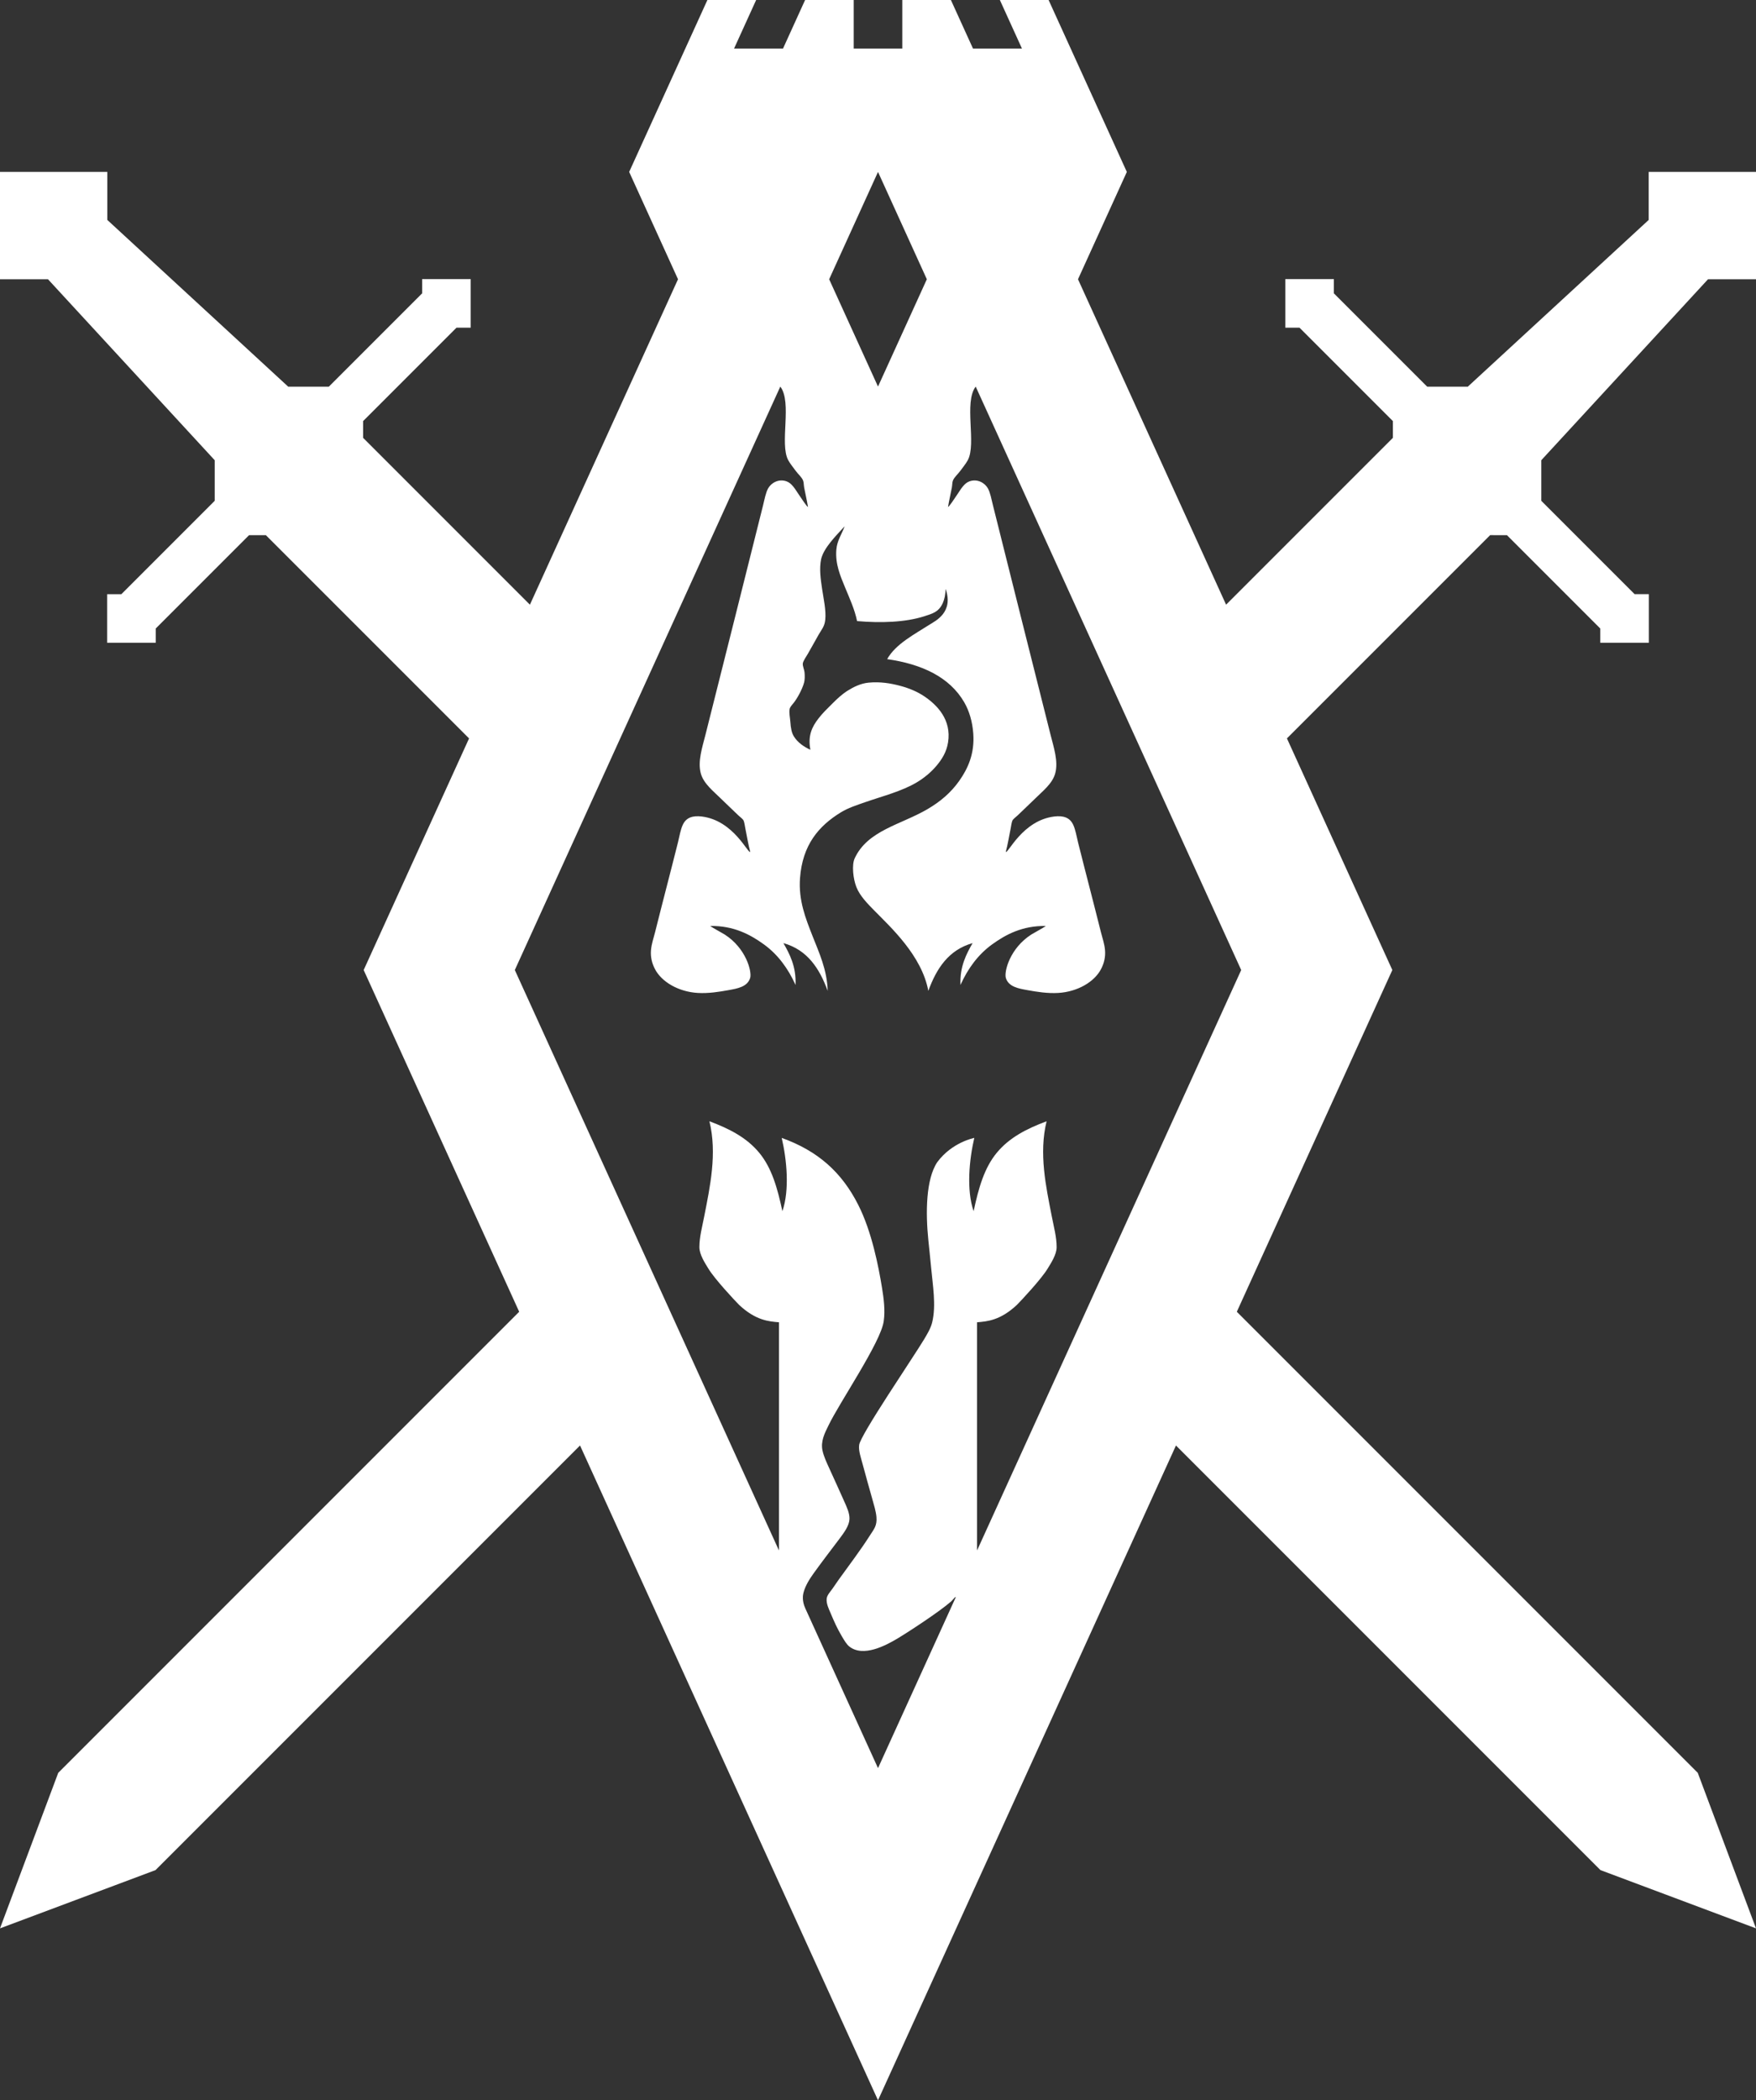
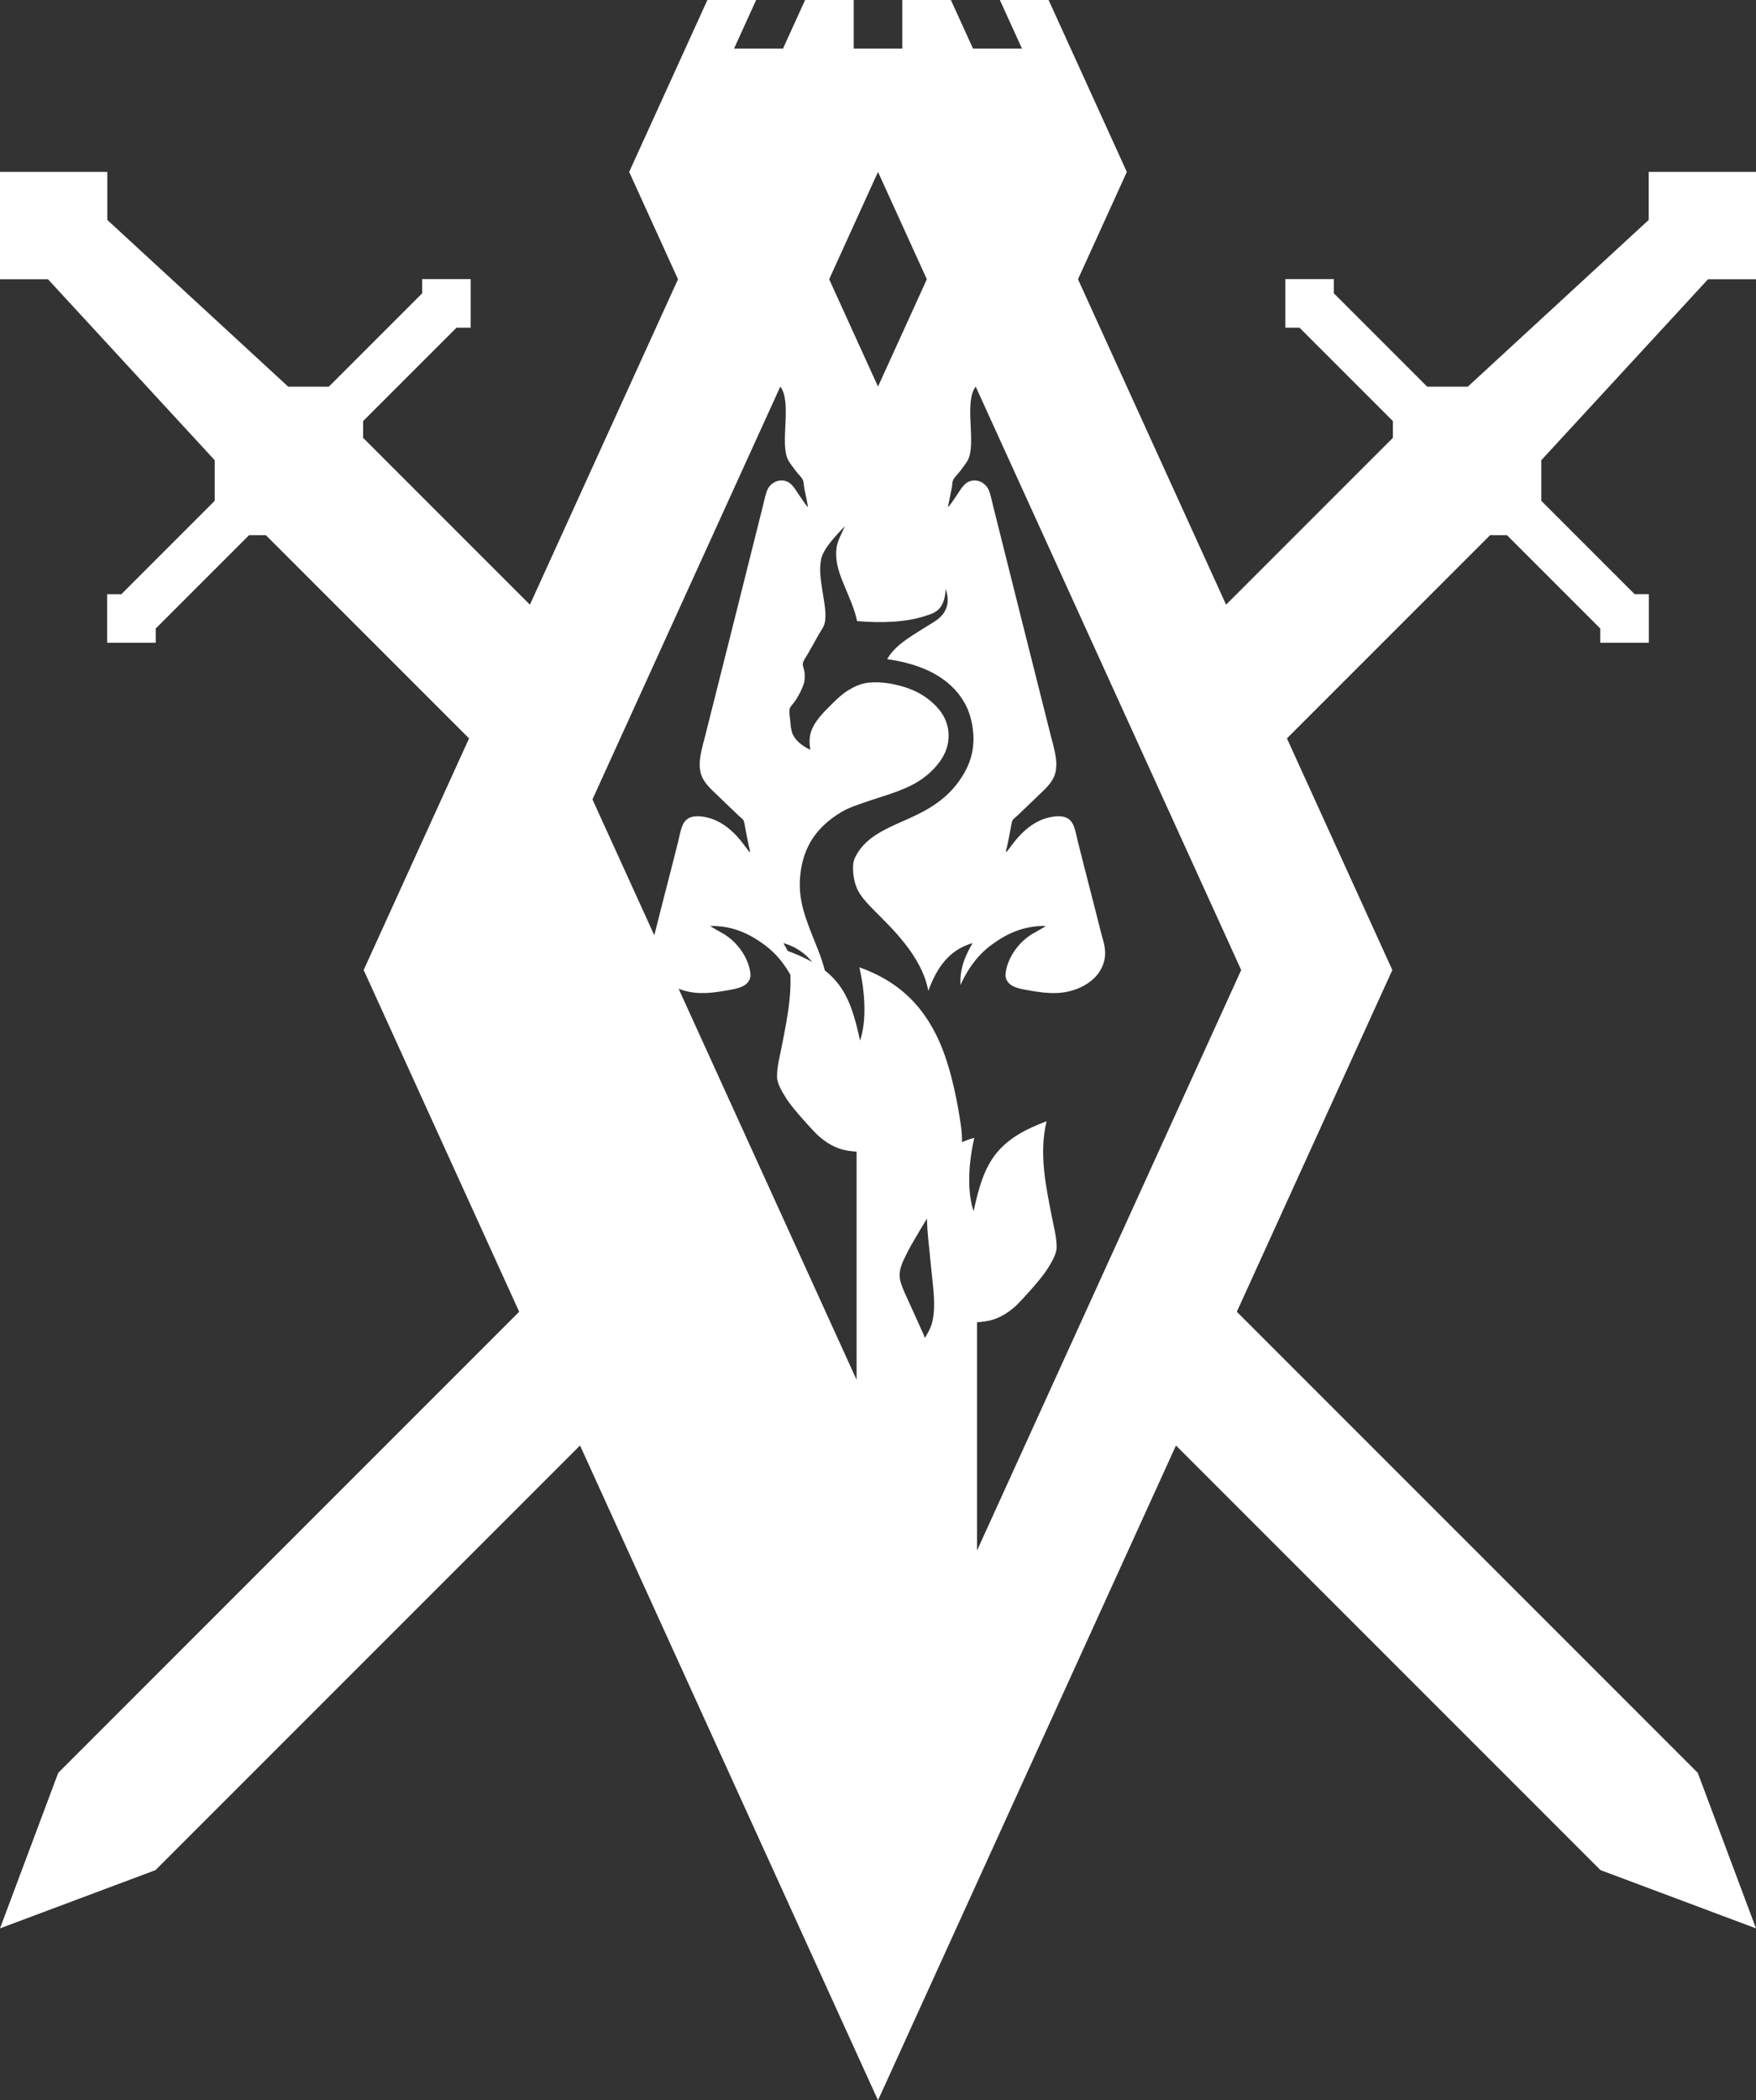
<svg xmlns="http://www.w3.org/2000/svg" version="1.1" id="Layer_1" x="0px" y="0px" width="353.078px" height="422.197px" viewBox="0 0 353.078 422.197" enable-background="new 0 0 353.078 422.197" xml:space="preserve">
  <rect x="0" y="0" width="353.078" height="422.197" fill="#333333" stroke="none" />
-   <path fill="#FFFFFF" d="M343.43,56.136h9.648V34.559h-21.575v9.651l-36.381,33.525h-8.155l-18.768-18.768v-2.859h-9.765v9.764h2.86  l18.768,18.768v3.377l-33.534,33.535l-29.776-65.417l9.82-21.575L210.842,0h-9.8l4.442,9.764h-9.844L191.197,0h-9.774v9.764h-9.767  V0h-9.775l-4.442,9.764h-9.843L152.038,0h-9.801l-15.73,34.56l9.82,21.575l-29.776,65.417L73.016,88.017v-3.377l18.768-18.768h2.86  v-9.764H84.88v2.859L66.112,77.735h-8.156L21.576,44.209v-9.651H0v21.577h9.648l33.526,36.382v8.154L24.407,119.44h-2.86v9.764  h9.765v-2.86l18.767-18.767h3.378l40.858,40.857l-21.192,46.56l31.269,68.695L11.71,356.37L0,387.638l31.268-11.71l85.359-85.358  l59.913,131.627l59.912-131.625l85.357,85.357l31.269,11.71l-11.71-31.27l-92.68-92.68l31.269-68.696l-21.193-46.561l40.857-40.856  H303l18.767,18.767v2.86h9.765v-9.764h-2.858l-18.769-18.768v-8.156L343.43,56.136z M176.54,34.56l9.819,21.575L176.54,77.71  l-9.821-21.575L176.54,34.56z M196.456,311.672v-45.866c2.065-0.175,4.655-0.369,8.003-3.488c0.884-0.893,4.904-5.18,6.188-7.301  c0.665-1.098,1.809-2.803,1.809-4.312c-0.001-2.051-0.565-4.084-0.975-6.188c-1.158-5.959-2.634-12.64-1.042-19.12  c-4.056,1.51-7.51,3.301-10.013,6.327c-2.523,3.047-3.66,7.078-4.66,11.75c-1.475-4.266-0.885-10.379,0.137-14.733  c0,0-4.459,0.844-7.438,4.861c-2.314,3.439-2.361,10.201-1.808,15.644c0.186,1.828,0.389,3.666,0.556,5.494  c0.317,3.478,1.065,7.706,0.209,11.126c-0.288,1.15-0.977,2.294-1.6,3.338c-2.183,3.656-12.9,19.331-13.072,21.277  c-0.153,1.156,0.359,2.549,0.695,3.824c0.636,2.411,1.275,4.602,1.947,7.022c0.336,1.208,0.736,2.474,0.834,3.615  c0.152,1.761-0.522,2.47-1.251,3.616c-2.03,3.189-4.092,5.854-6.328,8.971c-0.368,0.51-0.808,1.188-1.251,1.808  c-0.513,0.715-1.13,1.343-1.183,2.086c-0.069,0.989,0.421,1.968,0.766,2.781c0.758,1.795,1.329,3.099,2.294,4.728  c0.455,0.769,0.924,1.579,1.46,2.017c2.814,2.298,7.446-0.24,9.526-1.46c2.016-1.182,8.521-5.409,10.998-7.578  c0.257-0.257,0.634-0.707,0.701-0.767c0.066-0.06,0.093-0.09,0.135-0.105c0.054-0.018,0.088,0.015,0.059,0.091l-15.611,34.299  l-14.618-32.114c-0.737-1.615-0.454-2.8-0.367-3.143c0.353-1.398,1.222-2.767,2.086-3.965c1.729-2.396,3.278-4.409,5.146-6.883  c0.943-1.249,1.961-2.641,2.016-3.964c0.049-1.197-0.565-2.451-1.113-3.685c-1.049-2.359-1.957-4.333-2.99-6.605  c-0.515-1.133-1.073-2.324-1.321-3.477c-0.396-1.848,0.423-3.473,1.183-5.007c2.187-4.598,10.577-16.815,11.125-20.999  c0.325-2.2-0.005-4.644-0.348-6.745c-0.682-4.169-2.044-11.292-4.798-16.688c-3.292-6.491-8.06-10.794-15.364-13.413  c1.021,4.354,1.612,10.468,0.137,14.733c-1-4.672-2.137-8.703-4.661-11.75c-2.503-3.026-5.957-4.817-10.012-6.327  c1.591,6.48,0.116,13.161-1.043,19.12c-0.409,2.104-0.972,4.138-0.973,6.188c0,1.51,1.143,3.215,1.807,4.312  c1.283,2.121,5.304,6.408,6.189,7.301c3.346,3.119,5.937,3.313,8.003,3.488v45.866l-53.109-116.679L156.897,77.71  c2.433,3.204-0.202,11.488,1.596,14.805c0.386,0.711,0.966,1.399,1.461,2.086c0.507,0.704,1.276,1.332,1.529,2.018  c0.15,0.398,0.12,0.918,0.209,1.39c0.228,1.191,0.572,2.649,0.765,3.894c-0.176,0.033-1.381-1.798-1.946-2.642  c-0.675-1.009-1.318-2.131-2.365-2.504c-1.623-0.58-3.097,0.353-3.685,1.391c-0.502,0.886-0.728,2.216-1.043,3.476  c-3.878,15.528-7.663,30.562-11.612,46.24c-0.587,2.33-1.545,5.174-0.904,7.58c0.561,2.106,2.62,3.662,4.033,5.076  c1.027,1.026,2.337,2.22,3.477,3.338c0.377,0.37,0.949,0.748,1.111,1.113c0.156,0.346,0.267,1.2,0.349,1.599  c0.315,1.521,0.59,3.256,0.974,4.659c-0.423,0.476-3.325-6.304-9.735-7.095c-1.799-0.211-3.132,0.169-3.824,1.67  c-0.473,1.023-0.661,2.287-0.974,3.547c-1.463,5.855-3.062,11.893-4.589,18.008c-0.299,1.197-0.736,2.4-0.835,3.686  c-0.106,1.389,0.21,2.584,0.765,3.686c1.359,2.695,4.833,4.639,8.622,4.868c2.176,0.132,4.35-0.224,6.188-0.558  c1.72-0.311,3.858-0.636,4.382-2.502c0.335-1.279-0.824-5.922-5.146-8.691c-0.495-0.311-2.325-1.287-2.908-1.705  c4.709-0.094,8.106,1.738,10.835,3.722c2.767,2.009,4.854,4.835,6.327,8.134c0.169-3.736-1.223-6.285-2.433-8.414  c4.811,1.355,7.25,5.084,8.9,9.598c-0.129-4.297-1.735-7.674-3.06-11.057c-1.352-3.453-2.836-7.105-2.503-11.611  c0.494-6.682,3.754-10.48,8.205-13.213c1.471-0.901,3.125-1.43,5.007-2.086c3.44-1.196,7.238-2.144,10.29-3.963  c1.408-0.84,2.807-1.983,3.895-3.268c1.148-1.353,2.051-2.8,2.366-4.729c0.742-4.582-2.217-7.544-4.73-9.248  c-1.421-0.964-3.062-1.66-4.936-2.155c-1.89-0.5-3.963-0.853-6.329-0.626c-1.554,0.148-2.985,0.856-4.172,1.599  c-1.186,0.743-2.165,1.679-3.129,2.642c-0.887,0.889-1.924,1.866-2.781,2.99c-1.272,1.663-2.146,3.42-1.6,6.258  c-1.292-0.579-2.559-1.446-3.338-2.711c-0.432-0.704-0.605-1.636-0.695-2.922c-0.054-0.782-0.291-1.792-0.139-2.572  c0.076-0.386,0.486-0.818,0.834-1.252c0.563-0.699,1.667-2.538,2.086-4.102c0.125-0.523,0.148-1.302,0.071-2.017  c-0.067-0.602-0.388-1.217-0.348-1.738c0.039-0.502,0.685-1.4,1.042-2.016c0.79-1.364,1.376-2.465,2.155-3.825  c0.591-1.028,1.19-1.634,1.323-2.989c0.186-1.913-0.327-4.087-0.626-6.119c-0.304-2.061-0.607-4.121-0.208-6.05  c0.529-2.259,2.88-4.593,4.727-6.606c-0.58,1.609-1.518,2.834-1.669,4.729c-0.23,2.889,0.823,5.283,1.738,7.509  c0.935,2.272,1.939,4.415,2.434,6.814c4.789,0.415,9.7,0.248,13.485-0.959c1.793-0.572,2.927-0.898,3.732-2.628  c0.362-0.794,0.558-1.751,0.584-2.88c1.663,4.721-2.067,6.436-3.198,7.162c-3.024,1.944-6.861,3.906-8.553,6.955  c6.932,0.987,12.558,3.585,15.506,8.692c1.002,1.734,1.635,3.881,1.808,6.258c0.301,4.108-1.125,7.091-2.78,9.456  c-1.724,2.456-3.873,4.26-6.468,5.771c-5.364,3.128-12.008,4.25-14.602,9.873c-0.609,1.339-0.308,4.113,0.347,5.771  c0.718,1.817,2.295,3.381,3.616,4.729c3.291,3.357,9.53,9.041,10.849,16.133c1.65-4.514,4.09-8.242,8.9-9.598  c-1.211,2.129-2.602,4.678-2.433,8.414c1.472-3.299,3.56-6.125,6.327-8.134c2.728-1.983,6.126-3.815,10.834-3.722  c-0.582,0.418-2.412,1.395-2.908,1.705c-4.322,2.77-5.481,7.412-5.146,8.691c0.523,1.866,2.661,2.191,4.382,2.502  c1.839,0.334,4.013,0.689,6.188,0.558c3.789-0.229,7.264-2.173,8.622-4.868c0.555-1.102,0.871-2.297,0.765-3.686  c-0.099-1.285-0.535-2.488-0.835-3.686c-1.526-6.115-3.126-12.152-4.589-18.008c-0.312-1.26-0.501-2.523-0.973-3.547  c-0.693-1.501-2.025-1.881-3.825-1.67c-6.41,0.791-9.312,7.57-9.734,7.095c0.384-1.403,0.659-3.138,0.975-4.659  c0.082-0.398,0.191-1.253,0.348-1.599c0.162-0.365,0.735-0.743,1.113-1.113c1.138-1.118,2.448-2.312,3.476-3.338  c1.413-1.414,3.471-2.97,4.032-5.076c0.642-2.406-0.316-5.25-0.903-7.58c-3.949-15.678-7.733-30.712-11.611-46.24  c-0.316-1.26-0.541-2.59-1.043-3.476c-0.59-1.038-2.063-1.971-3.686-1.391c-1.048,0.373-1.691,1.495-2.365,2.504  c-0.565,0.844-1.771,2.675-1.945,2.642c0.192-1.245,0.536-2.703,0.764-3.894c0.089-0.472,0.06-0.992,0.209-1.39  c0.253-0.686,1.021-1.314,1.53-2.018c0.495-0.687,1.073-1.375,1.46-2.086c1.798-3.317-0.837-11.601,1.595-14.805h0.001  l53.384,117.284L196.456,311.672z" />
+   <path fill="#FFFFFF" d="M343.43,56.136h9.648V34.559h-21.575v9.651l-36.381,33.525h-8.155l-18.768-18.768v-2.859h-9.765v9.764h2.86  l18.768,18.768v3.377l-33.534,33.535l-29.776-65.417l9.82-21.575L210.842,0h-9.8l4.442,9.764h-9.844L191.197,0h-9.774v9.764h-9.767  V0h-9.775l-4.442,9.764h-9.843L152.038,0h-9.801l-15.73,34.56l9.82,21.575l-29.776,65.417L73.016,88.017v-3.377l18.768-18.768h2.86  v-9.764H84.88v2.859L66.112,77.735h-8.156L21.576,44.209v-9.651H0v21.577h9.648l33.526,36.382v8.154L24.407,119.44h-2.86v9.764  h9.765v-2.86l18.767-18.767h3.378l40.858,40.857l-21.192,46.56l31.269,68.695L11.71,356.37L0,387.638l31.268-11.71l85.359-85.358  l59.913,131.627l59.912-131.625l85.357,85.357l31.269,11.71l-11.71-31.27l-92.68-92.68l31.269-68.696l-21.193-46.561l40.857-40.856  H303l18.767,18.767v2.86h9.765v-9.764h-2.858l-18.769-18.768v-8.156L343.43,56.136z M176.54,34.56l9.819,21.575L176.54,77.71  l-9.821-21.575L176.54,34.56z M196.456,311.672v-45.866c2.065-0.175,4.655-0.369,8.003-3.488c0.884-0.893,4.904-5.18,6.188-7.301  c0.665-1.098,1.809-2.803,1.809-4.312c-0.001-2.051-0.565-4.084-0.975-6.188c-1.158-5.959-2.634-12.64-1.042-19.12  c-4.056,1.51-7.51,3.301-10.013,6.327c-2.523,3.047-3.66,7.078-4.66,11.75c-1.475-4.266-0.885-10.379,0.137-14.733  c0,0-4.459,0.844-7.438,4.861c-2.314,3.439-2.361,10.201-1.808,15.644c0.186,1.828,0.389,3.666,0.556,5.494  c0.317,3.478,1.065,7.706,0.209,11.126c-0.288,1.15-0.977,2.294-1.6,3.338c-2.183,3.656-12.9,19.331-13.072,21.277  c-0.153,1.156,0.359,2.549,0.695,3.824c0.636,2.411,1.275,4.602,1.947,7.022c0.336,1.208,0.736,2.474,0.834,3.615  c0.152,1.761-0.522,2.47-1.251,3.616c-2.03,3.189-4.092,5.854-6.328,8.971c-0.368,0.51-0.808,1.188-1.251,1.808  c-0.513,0.715-1.13,1.343-1.183,2.086c-0.069,0.989,0.421,1.968,0.766,2.781c0.758,1.795,1.329,3.099,2.294,4.728  c0.455,0.769,0.924,1.579,1.46,2.017c2.814,2.298,7.446-0.24,9.526-1.46c2.016-1.182,8.521-5.409,10.998-7.578  c0.257-0.257,0.634-0.707,0.701-0.767c0.066-0.06,0.093-0.09,0.135-0.105c0.054-0.018,0.088,0.015,0.059,0.091l-14.618-32.114c-0.737-1.615-0.454-2.8-0.367-3.143c0.353-1.398,1.222-2.767,2.086-3.965c1.729-2.396,3.278-4.409,5.146-6.883  c0.943-1.249,1.961-2.641,2.016-3.964c0.049-1.197-0.565-2.451-1.113-3.685c-1.049-2.359-1.957-4.333-2.99-6.605  c-0.515-1.133-1.073-2.324-1.321-3.477c-0.396-1.848,0.423-3.473,1.183-5.007c2.187-4.598,10.577-16.815,11.125-20.999  c0.325-2.2-0.005-4.644-0.348-6.745c-0.682-4.169-2.044-11.292-4.798-16.688c-3.292-6.491-8.06-10.794-15.364-13.413  c1.021,4.354,1.612,10.468,0.137,14.733c-1-4.672-2.137-8.703-4.661-11.75c-2.503-3.026-5.957-4.817-10.012-6.327  c1.591,6.48,0.116,13.161-1.043,19.12c-0.409,2.104-0.972,4.138-0.973,6.188c0,1.51,1.143,3.215,1.807,4.312  c1.283,2.121,5.304,6.408,6.189,7.301c3.346,3.119,5.937,3.313,8.003,3.488v45.866l-53.109-116.679L156.897,77.71  c2.433,3.204-0.202,11.488,1.596,14.805c0.386,0.711,0.966,1.399,1.461,2.086c0.507,0.704,1.276,1.332,1.529,2.018  c0.15,0.398,0.12,0.918,0.209,1.39c0.228,1.191,0.572,2.649,0.765,3.894c-0.176,0.033-1.381-1.798-1.946-2.642  c-0.675-1.009-1.318-2.131-2.365-2.504c-1.623-0.58-3.097,0.353-3.685,1.391c-0.502,0.886-0.728,2.216-1.043,3.476  c-3.878,15.528-7.663,30.562-11.612,46.24c-0.587,2.33-1.545,5.174-0.904,7.58c0.561,2.106,2.62,3.662,4.033,5.076  c1.027,1.026,2.337,2.22,3.477,3.338c0.377,0.37,0.949,0.748,1.111,1.113c0.156,0.346,0.267,1.2,0.349,1.599  c0.315,1.521,0.59,3.256,0.974,4.659c-0.423,0.476-3.325-6.304-9.735-7.095c-1.799-0.211-3.132,0.169-3.824,1.67  c-0.473,1.023-0.661,2.287-0.974,3.547c-1.463,5.855-3.062,11.893-4.589,18.008c-0.299,1.197-0.736,2.4-0.835,3.686  c-0.106,1.389,0.21,2.584,0.765,3.686c1.359,2.695,4.833,4.639,8.622,4.868c2.176,0.132,4.35-0.224,6.188-0.558  c1.72-0.311,3.858-0.636,4.382-2.502c0.335-1.279-0.824-5.922-5.146-8.691c-0.495-0.311-2.325-1.287-2.908-1.705  c4.709-0.094,8.106,1.738,10.835,3.722c2.767,2.009,4.854,4.835,6.327,8.134c0.169-3.736-1.223-6.285-2.433-8.414  c4.811,1.355,7.25,5.084,8.9,9.598c-0.129-4.297-1.735-7.674-3.06-11.057c-1.352-3.453-2.836-7.105-2.503-11.611  c0.494-6.682,3.754-10.48,8.205-13.213c1.471-0.901,3.125-1.43,5.007-2.086c3.44-1.196,7.238-2.144,10.29-3.963  c1.408-0.84,2.807-1.983,3.895-3.268c1.148-1.353,2.051-2.8,2.366-4.729c0.742-4.582-2.217-7.544-4.73-9.248  c-1.421-0.964-3.062-1.66-4.936-2.155c-1.89-0.5-3.963-0.853-6.329-0.626c-1.554,0.148-2.985,0.856-4.172,1.599  c-1.186,0.743-2.165,1.679-3.129,2.642c-0.887,0.889-1.924,1.866-2.781,2.99c-1.272,1.663-2.146,3.42-1.6,6.258  c-1.292-0.579-2.559-1.446-3.338-2.711c-0.432-0.704-0.605-1.636-0.695-2.922c-0.054-0.782-0.291-1.792-0.139-2.572  c0.076-0.386,0.486-0.818,0.834-1.252c0.563-0.699,1.667-2.538,2.086-4.102c0.125-0.523,0.148-1.302,0.071-2.017  c-0.067-0.602-0.388-1.217-0.348-1.738c0.039-0.502,0.685-1.4,1.042-2.016c0.79-1.364,1.376-2.465,2.155-3.825  c0.591-1.028,1.19-1.634,1.323-2.989c0.186-1.913-0.327-4.087-0.626-6.119c-0.304-2.061-0.607-4.121-0.208-6.05  c0.529-2.259,2.88-4.593,4.727-6.606c-0.58,1.609-1.518,2.834-1.669,4.729c-0.23,2.889,0.823,5.283,1.738,7.509  c0.935,2.272,1.939,4.415,2.434,6.814c4.789,0.415,9.7,0.248,13.485-0.959c1.793-0.572,2.927-0.898,3.732-2.628  c0.362-0.794,0.558-1.751,0.584-2.88c1.663,4.721-2.067,6.436-3.198,7.162c-3.024,1.944-6.861,3.906-8.553,6.955  c6.932,0.987,12.558,3.585,15.506,8.692c1.002,1.734,1.635,3.881,1.808,6.258c0.301,4.108-1.125,7.091-2.78,9.456  c-1.724,2.456-3.873,4.26-6.468,5.771c-5.364,3.128-12.008,4.25-14.602,9.873c-0.609,1.339-0.308,4.113,0.347,5.771  c0.718,1.817,2.295,3.381,3.616,4.729c3.291,3.357,9.53,9.041,10.849,16.133c1.65-4.514,4.09-8.242,8.9-9.598  c-1.211,2.129-2.602,4.678-2.433,8.414c1.472-3.299,3.56-6.125,6.327-8.134c2.728-1.983,6.126-3.815,10.834-3.722  c-0.582,0.418-2.412,1.395-2.908,1.705c-4.322,2.77-5.481,7.412-5.146,8.691c0.523,1.866,2.661,2.191,4.382,2.502  c1.839,0.334,4.013,0.689,6.188,0.558c3.789-0.229,7.264-2.173,8.622-4.868c0.555-1.102,0.871-2.297,0.765-3.686  c-0.099-1.285-0.535-2.488-0.835-3.686c-1.526-6.115-3.126-12.152-4.589-18.008c-0.312-1.26-0.501-2.523-0.973-3.547  c-0.693-1.501-2.025-1.881-3.825-1.67c-6.41,0.791-9.312,7.57-9.734,7.095c0.384-1.403,0.659-3.138,0.975-4.659  c0.082-0.398,0.191-1.253,0.348-1.599c0.162-0.365,0.735-0.743,1.113-1.113c1.138-1.118,2.448-2.312,3.476-3.338  c1.413-1.414,3.471-2.97,4.032-5.076c0.642-2.406-0.316-5.25-0.903-7.58c-3.949-15.678-7.733-30.712-11.611-46.24  c-0.316-1.26-0.541-2.59-1.043-3.476c-0.59-1.038-2.063-1.971-3.686-1.391c-1.048,0.373-1.691,1.495-2.365,2.504  c-0.565,0.844-1.771,2.675-1.945,2.642c0.192-1.245,0.536-2.703,0.764-3.894c0.089-0.472,0.06-0.992,0.209-1.39  c0.253-0.686,1.021-1.314,1.53-2.018c0.495-0.687,1.073-1.375,1.46-2.086c1.798-3.317-0.837-11.601,1.595-14.805h0.001  l53.384,117.284L196.456,311.672z" />
</svg>